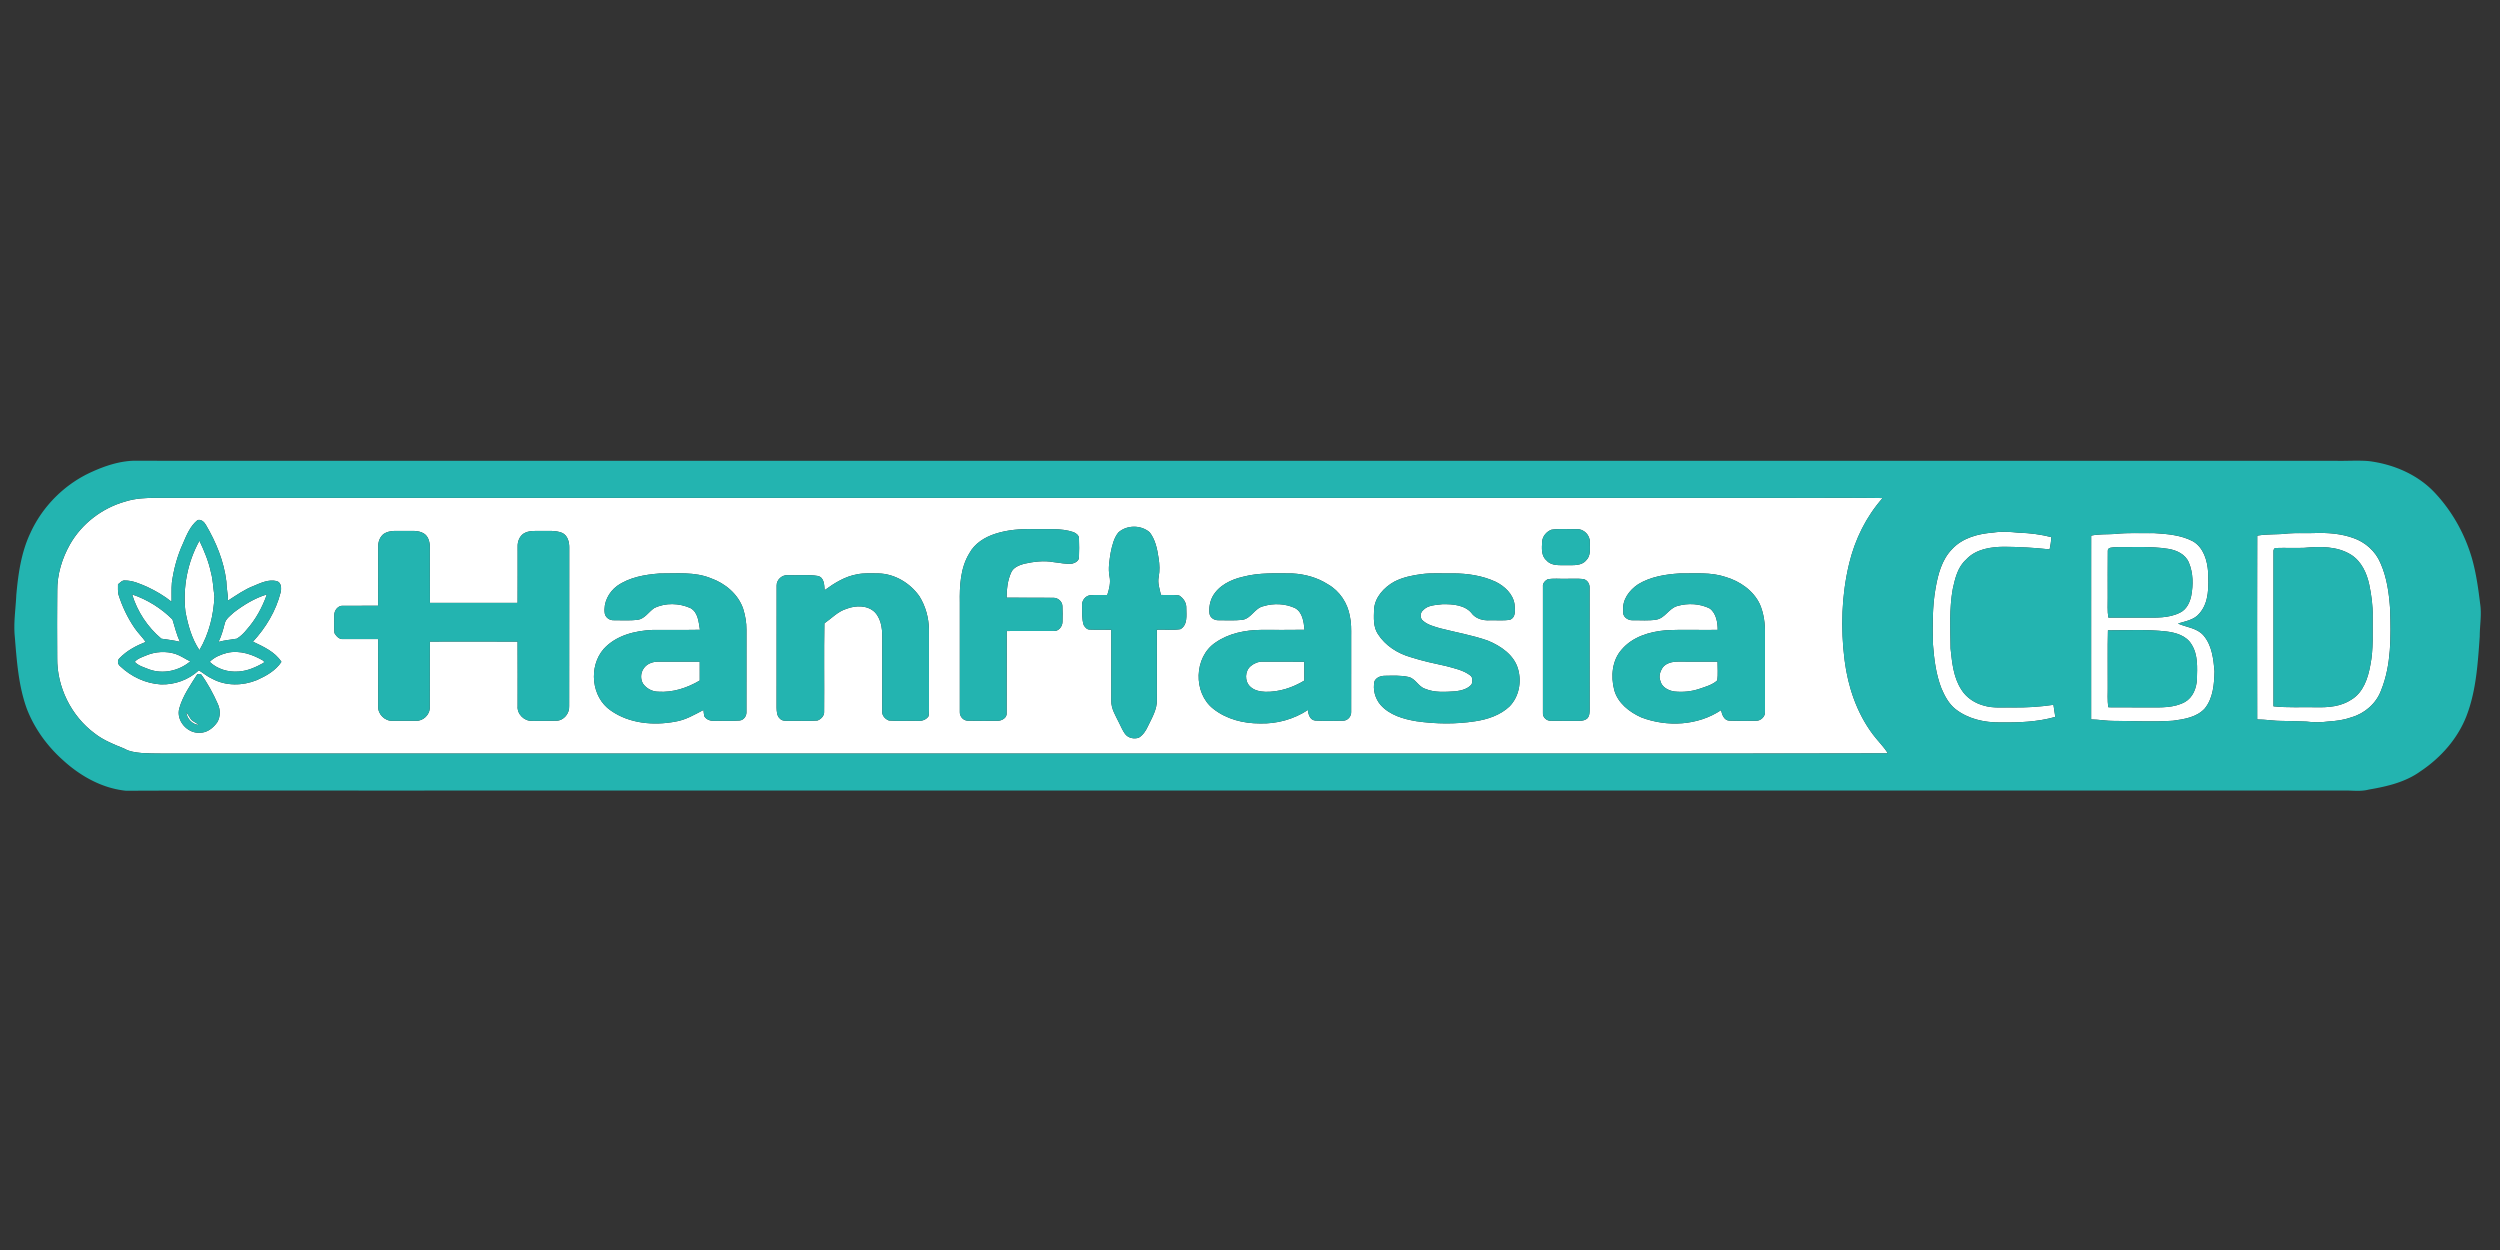
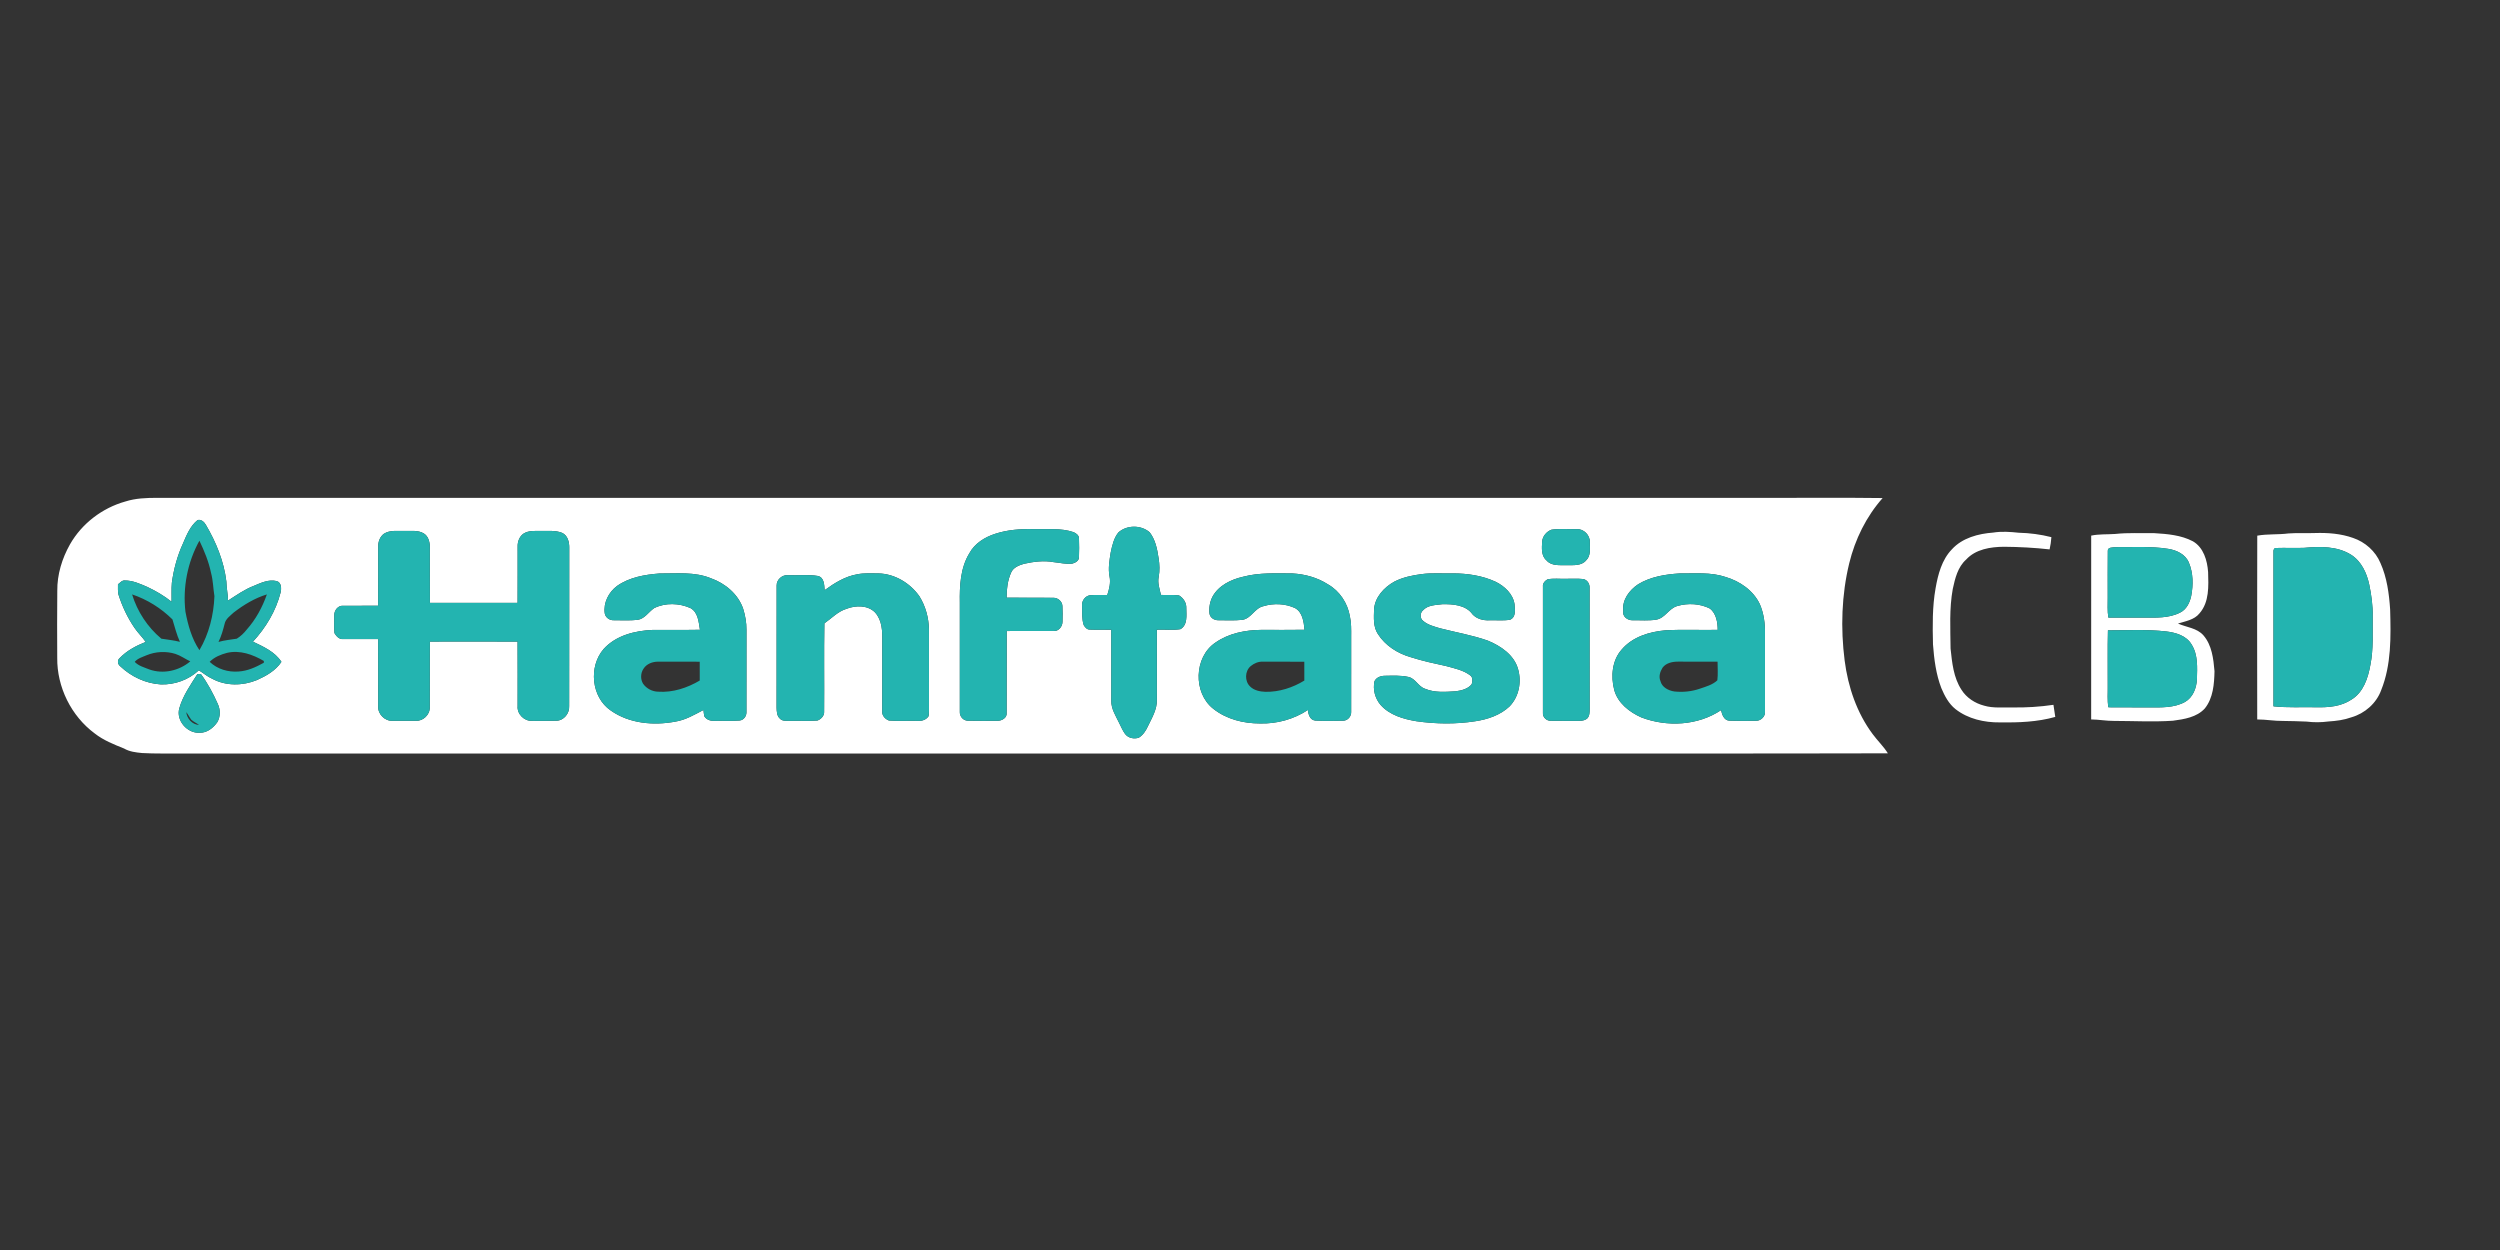
<svg xmlns="http://www.w3.org/2000/svg" viewBox="0 -332.75 1865 932.5">
  <rect x="0" y="-332.75" width="1865" height="932.5" fill="#333333" stroke="none" />
  <g fill="#fff">
    <path d="M93.54 41.36c7.58-2.43 15.58-2.7 23.47-2.72H1322c27.48.11 54.96-.21 82.44.16-12.23 13.82-20.55 30.76-24.91 48.64-5.74 23.7-6.49 48.46-3.42 72.59 2.52 19.6 9.05 39.01 20.96 54.94 3.59 4.88 8.07 9.08 11.28 14.26-107.11.3-214.23.04-321.35.13H135c-9.68-.07-19.36.22-29.02-.35-4.62-.44-9.37-.99-13.45-3.38-7.62-3.05-15.38-6.12-21.9-11.25-17.53-12.98-28.2-34.61-27.93-56.41-.08-16.64-.14-33.29.04-49.94-.13-12.18 3.53-24.18 9.49-34.73 8.88-15.54 24.11-27.13 41.31-31.94m53.85 13.89c-5.45 4.36-8.16 11.09-10.83 17.33-4.3 9.32-7.01 19.35-8.37 29.51-.39 4.68-.11 9.38-.19 14.07-5.52-4.41-11.66-8.03-18.05-11.03-5.36-2.29-10.89-4.89-16.85-4.84-2.16-.22-3.51 1.77-5.1 2.87.02 2.54-.19 5.13.37 7.63 2.78 8.8 6.77 17.23 11.98 24.86 2.51 3.71 5.79 6.81 8.34 10.49-7.12 2.82-14.13 6.52-19.47 12.1-1.94 1.6-1.42 4.67.5 6.06 8.14 7.73 18.96 12.85 30.24 13.52 10.35.36 20.79-3.43 28.37-10.52 3.38 2.04 6.36 4.74 10.03 6.32 10.18 5.52 22.71 5.3 33.28.97 6.97-3.12 14-7.06 18.31-13.59-4.91-7.58-13.42-11.3-21.25-15.08 9.57-10.37 17.1-22.85 20.6-36.58.78-3 .68-7.69-3-8.62-5.87-1.43-11.68 1.36-16.98 3.59-6.93 2.66-12.99 7-19.2 10.98-.08-4.8-1.18-9.5-1.25-14.29-1.84-15.1-7.71-29.43-15.43-42.43-1.14-2.05-3.62-4.13-6.05-3.32m686.99 9.14c-3.48 4.23-4.69 9.78-5.8 15.02-.94 5.9-2.04 11.95-.87 17.9.97 4.69-.25 9.37-1.68 13.81-4.29.12-8.59-.19-12.86.18-3.6.52-6.28 4.1-5.92 7.7.14 4.85-.34 9.86 1.2 14.55.96 1.64 2.45 3.47 4.56 3.38 5.33.24 10.66-.02 15.99.08.06 17.68-.01 35.37.03 53.05-.13 5.96 3.23 11.07 5.72 16.23 1.48 2.82 2.62 5.85 4.52 8.43 2.33 3.12 6.71 4.08 10.3 2.83 3.08-1.9 5.15-5.02 6.65-8.26 3.06-6.41 7.09-12.89 6.81-20.26-.06-17.34-.03-34.68-.02-52.02 5.85-.25 11.79.5 17.6-.39 5.49-3.23 4.42-10.31 4.38-15.69.22-3.92-2.15-7.52-5.42-9.49-4.48-.61-9.01-.14-13.51-.37-.94-4.43-2.66-8.95-1.65-13.53.83-4.59.66-9.3-.09-13.89-1-6.73-2.4-13.81-6.66-19.3-6.46-5.55-16.86-5.6-23.28.04m-91.98 1.08c-7.81 2.51-15.32 7.19-19.3 14.59-6.72 11.03-7.28 24.38-7.08 36.94.01 27.01-.01 54.03 0 81.04-.28 3.47 2.43 6.82 5.99 6.86 7.34.2 14.69.07 22.03.07 3.25.08 7.32-2.19 6.91-5.91.09-20.35-.03-40.71.05-61.06 11.68-.07 23.36.03 35.05-.02 3.74.31 6.68-3.54 6.57-7.06.08-3.9.16-7.82-.06-11.71-.22-3.34-3.32-6-6.6-6.01-11.68-.16-23.37.06-35.04-.09.04-6.35.74-12.87 3.37-18.72 1.66-3.87 5.88-5.45 9.63-6.56 7.24-1.58 14.8-2.6 22.17-1.21 4.57.42 9.13 1.66 13.75 1.11 2.26-.57 5.07-2.07 5.07-4.73.2-4.66.18-9.33.02-13.99.08-2.34-2.12-3.99-4.08-4.79-9.61-3.26-19.9-1.95-29.85-2.22-9.62-.26-19.41.45-28.6 3.47m414.96-3.06c-3.64 1.43-6.62 4.81-6.91 8.81-.27 4.78-.86 10.65 3.24 14.09 3.78 4.42 10.12 3.43 15.31 3.57 4.85-.05 10.8.58 14.27-3.63 3.62-3.46 2.71-8.82 2.74-13.33.35-5.34-4.58-10.35-9.94-9.93-6.23.22-12.56-.52-18.71.42M286.4 65.44c-2.94 2.15-4.36 5.94-4.25 9.5-.03 14.73.08 29.45-.04 44.17-8.72.14-17.44-.04-26.15.06-3.72-.38-6.66 3.42-6.59 6.9-.02 4.49-.23 9 .13 13.47 1.37 2.28 3.51 4.78 6.45 4.44 8.72.06 17.44-.06 26.16.01.12 16.69.01 33.38.04 50.07-.49 5.85 4.98 11.25 10.78 10.92 5.71.03 11.43.03 17.14 0 5.51.35 10.69-4.52 10.54-10.07.14-16.34-.1-32.69.1-49.04 21.8-.04 43.6-.07 65.4.02.12 16.06.01 32.12.04 48.17-.54 5.86 4.97 11.3 10.79 10.93 6.03-.02 12.08.09 18.12-.06 5.63-.14 9.9-5.56 9.54-11.04.13-39.31-.03-78.62.07-117.93.1-4.21-1.14-9.3-5.33-11.19-4.86-2-10.23-1.3-15.34-1.43-4.57.04-9.58-.56-13.6 2.1-2.94 2.15-4.36 5.93-4.25 9.5-.02 14.01.06 28.03-.03 42.05-21.8.02-43.6.01-65.4 0-.18-13.99-.02-27.99-.07-41.99-.06-3.7-1.24-7.94-4.66-9.89-4.24-2.48-9.32-1.64-13.99-1.76-5.21.18-10.95-.91-15.6 2.09m173.96 38.9c-6.34 4.68-10.38 12.59-9.22 20.54.59 3.15 3.68 5.24 6.81 5.07 5.95-.02 11.95.36 17.87-.31 5.27-.91 8.04-5.91 12.15-8.72 8.38-4.18 18.64-3.8 27.09-.05 5.77 3.18 6.1 10.45 7.09 16.2-11.73.22-23.47 0-35.2.1-13.2.56-27.39 4.05-36.58 14.18-11.44 13.06-9.31 36.05 5.26 45.95 13.81 9.75 31.89 11.35 48.13 8.29 7.62-1.19 14.31-5.2 21.04-8.7.17 1.57.24 3.17.64 4.72 1.53 2.55 4.65 3.58 7.51 3.4 6.3-.16 12.63.3 18.91-.26 3.23-.42 5.23-3.6 4.98-6.72.02-20.35-.03-40.69.02-61.04.04-5.26-.88-10.51-2.44-15.53-3.7-10.94-13.36-19.03-24.04-22.81-12.2-5.02-25.59-3.48-38.43-3.58-10.97.86-22.41 2.81-31.59 9.27m179.25-8.69c-9.1 1.53-17.11 6.55-24.45 11.89-.25-3.87-.28-9.55-5.03-10.62-7.28-1.26-14.77-.25-22.13-.58-4.4-.48-8.76 3.27-8.63 7.74-.05 30.32.04 60.64-.04 90.96.08 2.84.13 6.18 2.41 8.23 2.06 2.36 5.49 1.53 8.26 1.75 6.6-.23 13.24.31 19.82-.26 2.69-.97 5.25-3.65 4.99-6.71.18-21.92-.19-43.85.18-65.77 5.42-3.77 10.07-8.92 16.57-10.88 6.83-2.64 15.87-2.8 21.28 2.8 5.3 5.89 5.49 14.31 5.33 21.8-.02 17.35-.02 34.7-.02 52.04-.31 3.08 2.36 5.76 5.03 6.74 7.27.5 14.58.06 21.87.23 2.9.21 5.91-.94 7.6-3.38.38-1.5.33-3.06.38-4.59-.07-20.02-.02-40.04-.03-60.06-.12-8.75-2.49-17.47-7.14-24.92-6.98-9.92-18.54-16.84-30.81-17.06-5.15.04-10.37-.37-15.44.65m287.82 1.83c-9.03 2.03-18.38 6.5-22.95 14.97-1.92 3.77-2.68 8.17-2.23 12.38.4 3.25 3.6 5.24 6.7 5.12 5.95 0 11.94.35 17.87-.29 6.69-1.06 9.22-8.86 15.73-10.2 7.68-2.33 16.21-1.94 23.52 1.4 5.72 3.16 6.51 10.36 7.1 16.21-10.72.19-21.45.05-32.17.07-12.01.11-24.39 2.53-34.37 9.55-15.96 10.79-16.65 37.35-1.63 49.24 9.83 7.85 22.57 11.07 34.99 11.03 12.59.36 25.18-3.15 35.72-10.06.27 3.34 1.51 7.44 5.43 7.9 6.93.4 13.9.2 20.85.11 3.55-.05 6.26-3.4 5.99-6.87.02-18.68-.02-37.36.01-56.04.02-5.04.14-10.12-.98-15.06-1.68-9.73-7.62-18.79-16.25-23.7-7.94-5.13-17.32-7.72-26.71-8.21-12.23-.02-24.67-.72-36.62 2.45m133.03-1.94c-7.01.93-14.04 2.38-20.36 5.65-7.6 4.24-14.53 11.66-15.05 20.74-.16 6.13-.73 12.84 2.82 18.23 5.49 8.7 14.77 14.59 24.55 17.36 8.64 2.8 17.52 4.68 26.38 6.62 6.19 1.71 12.82 3 18.04 6.99 2.03 1.49 1.69 4.43 1.05 6.56-2.84 3.55-7.63 4.68-11.92 5.27-7.63.44-15.68 1.18-22.9-1.89-5-1.61-7.06-7.58-12.26-8.79-5.81-1.33-11.81-.96-17.71-.89-3.07.01-6.25 1.15-7.72 4.01-1.4 6.19.41 12.92 4.53 17.72 6.73 7.6 17.03 10.57 26.72 12.18 14.47 2.08 29.27 2.27 43.74.04 9.33-1.4 18.86-4.53 25.81-11.16 6.97-7.22 9.07-18.25 6.3-27.77-2.95-10.59-12.9-17.27-22.55-21.24-11.64-4.11-23.86-6.17-35.78-9.25-4.34-1.35-9.03-2.42-12.51-5.51-2.48-1.78-2.39-5.99-.06-7.87 3.58-4 9.45-3.86 14.38-4.53 7.88-.17 17.54.51 22.53 7.53 3.15 3.43 7.94 4.67 12.48 4.46 5.19-.2 10.47.47 15.62-.45 4.5-2.03 3.54-7.51 3.26-11.51-1.13-7.69-7.38-13.45-14.04-16.76-9.9-4.6-20.97-6.26-31.81-6.29-7.85.22-15.75-.5-23.54.55m161.59 7.57c-6.56 4.39-12.1 11.64-11.11 19.95-.81 4.09 3.26 7.09 7.02 6.91 5.87-.1 11.83.48 17.66-.46 6.6-1.16 9.41-8.52 15.75-10.2 7.94-2.28 16.89-1.8 24.3 1.96 4.63 3.76 5.7 10.22 5.73 15.86-13.04.26-26.11-.4-39.12.35-11.92 1.07-24.51 4.9-32.5 14.33-7.19 8.04-8.23 19.94-5.6 30.03 2.62 9.87 11.32 16.6 20.25 20.6 19.2 7.33 42.15 6.15 59.48-5.42.68 3.26 2.18 7.59 6.1 7.85 6.67.25 13.37.12 20.05.08 3.52.1 7.06-3.33 6.61-6.93-.05-19.34-.04-38.68-.01-58.02.16-7.45-.83-15.07-3.79-21.96-4.82-10.27-14.88-17.19-25.54-20.35-11.08-3.76-22.89-2.52-34.36-2.66-10.66.66-21.66 2.45-30.92 8.08m-67.63-3.66c-1.97 1.14-3.71 3.07-3.4 5.5-.03 31.36-.03 62.74 0 94.1-.32 3.21 2.76 6.09 5.92 5.89 6.01.18 12.04-.06 18.06.08 3.08-.07 6.66.37 9.14-1.89 1.77-1.9 1.73-4.66 1.74-7.09-.09-30.03-.01-60.05-.04-90.08.21-3.1-1.76-6.3-4.97-6.76-4.28-.46-8.59-.09-12.87-.17-4.52.15-9.13-.49-13.58.42M147.26 170.12c-5.16 8.12-10.87 16.19-13.51 25.56-2.57 9.09 6.02 18.85 15.26 18.2 5.43.12 10.06-3.58 13.04-7.81 2.46-4.1 2.44-9.33.45-13.62-3.5-7.85-7.56-15.51-12.69-22.43-.64.03-1.92.08-2.55.1ZM1486.9 64.56c6.31-1.01 12.71-.57 19.04.11 8.21.19 16.41 1.27 24.39 3.29-.21 3.07-.64 6.13-1.33 9.14-11.29-1.27-22.65-1.87-34.01-1.96-10.03.07-21.16 1.78-28.28 9.57-6.26 5.6-8.24 14.06-9.95 21.92-2.67 14.66-1.76 29.63-1.64 44.45 1.12 10.51 2.18 21.64 8.12 30.71 3.77 6.04 10.15 10.15 16.98 11.9 6.75 2 13.85 1.14 20.78 1.31 10.32.19 20.66-.45 30.87-1.96.43 3.01.97 6 1.36 9.02-13.38 3.8-27.41 4.28-41.22 4.1-11.7.14-23.86-2.57-33.21-9.91-5.02-3.99-8.08-9.8-10.53-15.59-4.03-10.4-5.42-21.57-6.26-32.62-.33-14-.54-28.1 1.93-41.94 1.8-10.34 4.65-21.27 12.15-29.03 7.75-8.55 19.68-11.69 30.81-12.51Zm91.09 1.02c9.64-1.05 19.36-.45 29.04-.6 9.81.6 20.01 1.42 28.87 6.08 7.97 4.6 10.74 14.34 11.35 22.95.32 10.45.94 22.38-6.41 30.79-3.92 4.94-10.45 5.84-16.08 7.62 6.36 2.84 14.15 3.25 19.02 8.83 6.31 7.31 7.44 17.45 8.24 26.7-.21 9.54-.99 20.07-7.22 27.8-6 6.6-15.43 8.05-23.83 9.17-14.64.98-29.32.16-43.97.13-5.69.05-11.31-1.05-16.99-1.1 0-45.71-.05-91.43.02-137.14 5.91-1.22 11.97-.81 17.96-1.23m-5.58 12.66c-.17 11.58 0 23.17-.05 34.76.07 4.99-.38 10.03.47 14.99 8.72-.02 17.45-.01 26.17-.01 9.16.01 18.89.58 27.31-3.71 4.8-2.31 7.31-7.5 8.35-12.49 1.56-8.18 1.52-16.99-1.73-24.76-2.5-6.27-9.25-9.4-15.54-10.35-13-2.05-26.19-1.16-39.28-1.27-2 .39-5.86-.12-5.7 2.84m.09 59.25c-.33 13.83-.06 27.67-.14 41.51.12 5.29-.45 10.64.49 15.89 10.04-.1 20.09.2 30.15.09 9.05.02 18.75.45 26.96-4.05 5.94-3.38 8.62-10.31 8.94-16.86.22-8.76.92-18.27-3.97-26.03-3.89-6.63-11.85-8.9-19.01-9.75-14.41-1.63-28.95-.81-43.42-.8Zm111.42-70.64c7.67-1.37 15.51-.64 23.22-1.65 6.61-.49 13.25-.05 19.88-.31 9.56-.3 19.3.43 28.37 3.66 8.99 3.03 16.75 9.89 20.42 18.7 4.89 10.9 6.45 22.92 7.24 34.74.55 20.16.97 41.16-6.72 60.2-3.58 9.78-12.21 17.31-22.15 20.16-5.48 1.99-11.29 2.75-17.08 3.11-5.44.73-10.96.78-16.39.09-5.9-.35-11.8-.32-17.69-.48-6.41.07-12.73-1.12-19.13-1.11-.06-45.7-.12-91.41.03-137.11m35.11 9.08c-6.99.28-13.98-.11-20.96.13-1.63-.19-2.29 1.63-2.06 2.93.02 38.39.02 76.79 0 115.18 10.61 1.14 21.33.48 31.99.69 8.97.23 18.51-.57 26.18-5.72 8.91-5.37 12.37-16.08 14.11-25.76 2.44-11.98 1.55-24.24 1.72-36.38.2-7.93-.93-15.83-2.53-23.57-1.84-8.63-5.85-17.43-13.53-22.31-10.34-6.49-23.2-6.31-34.92-5.19Z" />
-     <path d="M138.35 123.62c-2.12-18.18 1.55-36.97 10.42-53 3.66 7.67 6.94 15.61 8.66 23.97 1.57 5.7 1.6 11.64 2.54 17.44-.56 14.01-4.03 28.08-11.2 40.24-5.72-8.52-8.52-18.66-10.42-28.65Zm-39.8-12.94c11.3 3.79 21.68 10.3 30.11 18.68 1.73 5.61 3.12 11.33 5.57 16.7-4.55-1.15-9.23-1.62-13.86-2.35-10.25-8.55-17.95-20.27-21.82-33.03Zm75.72 13.57c7.49-5.76 15.74-10.79 24.83-13.57-3.35 9.57-8.29 18.7-15.07 26.29-2.07 2.62-4.51 4.98-7.37 6.74-4.56.75-9.2 1.13-13.66 2.43 2.12-4.3 3.42-8.93 4.59-13.56.77-3.68 4.13-5.89 6.68-8.33Zm-65.05 31.88c6.8-2.84 14.6-3.27 21.64-1.07 3.96 1.3 7.36 3.82 11.11 5.58-8.32 7.01-20.21 9.73-30.58 6.02-3.76-1.56-8.03-2.59-10.89-5.66 2.23-2.62 5.68-3.55 8.72-4.87Zm60.09-1.83c9.63-2.26 19.28 1.19 27.52 6.04v1.32c-5.82 3.23-12.07 6.15-18.82 6.54-7.74.65-15.94-1.78-21.58-7.21 3.45-3.54 8.19-5.44 12.88-6.69Zm310.76 11.78c2.29-3.61 6.75-5.27 10.9-5.23 10.34-.03 20.68-.03 31.02.03.02 4.68.01 9.36.01 14.05-9.3 5.5-20.09 9.08-31 8.32-4.42-.05-8.76-2.34-11.29-5.97-2.05-3.4-1.87-7.92.36-11.2Zm453.03-1.99c2.48-2.03 5.61-3.36 8.87-3.24 10.34-.02 20.69-.04 31.03.04.03 4.69.03 9.37.02 14.06-8.69 5.3-18.79 8.6-29.03 8.39-4.05-.14-8.42-1.01-11.4-3.94-4.22-3.97-4-11.64.51-15.31Zm307.15 1.24c2.66-3.58 7.5-4.55 11.73-4.51 9.76.04 19.53-.01 29.3.05-.01 4.64.42 9.31-.17 13.92-3.64 3.38-8.59 4.69-13.16 6.26-6.05 2.09-12.56 2.71-18.9 2.04-4.43-.64-9.31-3.15-10.41-7.85-1.41-3.32-.2-7.01 1.61-9.91Zm-1101.3 33.14c1.41 1.81 2.39 3.91 3.78 5.73 1.74 1.54 3.92 2.46 5.77 3.85-5.04-.2-9.08-4.71-9.55-9.58Z" />
  </g>
  <g fill="#23b4b0">
-     <path d="M69.01 19.04c9.45-4.26 19.52-7.57 29.95-8.06 547.68.04 1095.36.01 1643.04.02 8.36.23 16.76-.46 25.11.23 18.52 2.32 36.85 10.13 49.64 24.03 12.79 13.73 22.13 30.62 27.35 48.62 3.14 11.09 4.72 22.55 6.11 33.97 1.21 8.04-.34 16.12-.33 24.19-1.42 19.64-2.56 39.71-9.51 58.34-6.49 17.44-19.36 32.04-34.74 42.28-11.22 8.12-25 11.3-38.42 13.59-4.99 1.32-10.14.93-15.22.75H332c-79.33.1-158.69-.19-238.01.15-17.81-1.79-34.12-10.99-47.15-22.94-11.7-10.46-21.17-23.54-26.83-38.21-6.29-17.29-7.49-35.82-8.99-54-.99-10.31.69-20.62 1.14-30.91 1.4-15.46 3.57-31.19 10.13-45.42.06-.11.16-.34.22-.45 9.17-20.39 26.04-37.15 46.5-46.18m24.53 22.32c-17.2 4.81-32.43 16.4-41.31 31.94-5.96 10.55-9.62 22.55-9.49 34.73-.18 16.65-.12 33.3-.04 49.94-.27 21.8 10.4 43.43 27.93 56.41 6.52 5.13 14.28 8.2 21.9 11.25 4.08 2.39 8.83 2.94 13.45 3.38 9.66.57 19.34.28 29.02.35h952c107.12-.09 214.24.17 321.35-.13-3.21-5.18-7.69-9.38-11.28-14.26-11.91-15.93-18.44-35.34-20.96-54.94-3.07-24.13-2.32-48.89 3.42-72.59 4.36-17.88 12.68-34.82 24.91-48.64-27.48-.37-54.96-.05-82.44-.16H117.01c-7.89.02-15.89.29-23.47 2.72m1393.36 23.2c-11.13.82-23.06 3.96-30.81 12.51-7.5 7.76-10.35 18.69-12.15 29.03-2.47 13.84-2.26 27.94-1.93 41.94.84 11.05 2.23 22.22 6.26 32.62 2.45 5.79 5.51 11.6 10.53 15.59 9.35 7.34 21.51 10.05 33.21 9.91 13.81.18 27.84-.3 41.22-4.1-.39-3.02-.93-6.01-1.36-9.02A187.536 187.536 0 0 1 1501 195c-6.93-.17-14.03.69-20.78-1.31-6.83-1.75-13.21-5.86-16.98-11.9-5.94-9.07-7-20.2-8.12-30.71-.12-14.82-1.03-29.79 1.64-44.45 1.71-7.86 3.69-16.32 9.95-21.92 7.12-7.79 18.25-9.5 28.28-9.57 11.36.09 22.72.69 34.01 1.96.69-3.01 1.12-6.07 1.33-9.14-7.98-2.02-16.18-3.1-24.39-3.29-6.33-.68-12.73-1.12-19.04-.11m91.09 1.02c-5.99.42-12.05.01-17.96 1.23-.07 45.71-.02 91.43-.02 137.14 5.68.05 11.3 1.15 16.99 1.1 14.65.03 29.33.85 43.97-.13 8.4-1.12 17.83-2.57 23.83-9.17 6.23-7.73 7.01-18.26 7.22-27.8-.8-9.25-1.93-19.39-8.24-26.7-4.87-5.58-12.66-5.99-19.02-8.83 5.63-1.78 12.16-2.68 16.08-7.62 7.35-8.41 6.73-20.34 6.41-30.79-.61-8.61-3.38-18.35-11.35-22.95-8.86-4.66-19.06-5.48-28.87-6.08-9.68.15-19.4-.45-29.04.6m105.93 1.27c-.15 45.7-.09 91.41-.03 137.11 6.4-.01 12.72 1.18 19.13 1.11 5.89.16 11.79.13 17.69.48 5.43.69 10.95.64 16.39-.09 5.79-.36 11.6-1.12 17.08-3.11 9.94-2.85 18.57-10.38 22.15-20.16 7.69-19.04 7.27-40.04 6.72-60.2-.79-11.82-2.35-23.84-7.24-34.74-3.67-8.81-11.43-15.67-20.42-18.7-9.07-3.23-18.81-3.96-28.37-3.66-6.63.26-13.27-.18-19.88.31-7.71 1.01-15.55.28-23.22 1.65Z" />
    <path d="M147.39 55.25c2.43-.81 4.91 1.27 6.05 3.32 7.72 13 13.59 27.33 15.43 42.43.07 4.79 1.17 9.49 1.25 14.29 6.21-3.98 12.27-8.32 19.2-10.98 5.3-2.23 11.11-5.02 16.98-3.59 3.68.93 3.78 5.62 3 8.62-3.5 13.73-11.03 26.21-20.6 36.58 7.83 3.78 16.34 7.5 21.25 15.08-4.31 6.53-11.34 10.47-18.31 13.59-10.57 4.33-23.1 4.55-33.28-.97-3.67-1.58-6.65-4.28-10.03-6.32-7.58 7.09-18.02 10.88-28.37 10.52-11.28-.67-22.1-5.79-30.24-13.52-1.92-1.39-2.44-4.46-.5-6.06 5.34-5.58 12.35-9.28 19.47-12.1-2.55-3.68-5.83-6.78-8.34-10.49-5.21-7.63-9.2-16.06-11.98-24.86-.56-2.5-.35-5.09-.37-7.63 1.59-1.1 2.94-3.09 5.1-2.87 5.96-.05 11.49 2.55 16.85 4.84 6.39 3 12.53 6.62 18.05 11.03.08-4.69-.2-9.39.19-14.07 1.36-10.16 4.07-20.19 8.37-29.51 2.67-6.24 5.38-12.97 10.83-17.33m-9.04 68.37c1.9 9.99 4.7 20.13 10.42 28.65 7.17-12.16 10.64-26.23 11.2-40.24-.94-5.8-.97-11.74-2.54-17.44-1.72-8.36-5-16.3-8.66-23.97-8.87 16.03-12.54 34.82-10.42 53m-39.8-12.94c3.87 12.76 11.57 24.48 21.82 33.03 4.63.73 9.31 1.2 13.86 2.35-2.45-5.37-3.84-11.09-5.57-16.7-8.43-8.38-18.81-14.89-30.11-18.68m75.72 13.57c-2.55 2.44-5.91 4.65-6.68 8.33-1.17 4.63-2.47 9.26-4.59 13.56 4.46-1.3 9.1-1.68 13.66-2.43 2.86-1.76 5.3-4.12 7.37-6.74 6.78-7.59 11.72-16.72 15.07-26.29-9.09 2.78-17.34 7.81-24.83 13.57m-65.05 31.88c-3.04 1.32-6.49 2.25-8.72 4.87 2.86 3.07 7.13 4.1 10.89 5.66 10.37 3.71 22.26.99 30.58-6.02-3.75-1.76-7.15-4.28-11.11-5.58-7.04-2.2-14.84-1.77-21.64 1.07m60.09-1.83c-4.69 1.25-9.43 3.15-12.88 6.69 5.64 5.43 13.84 7.86 21.58 7.21 6.75-.39 13-3.31 18.82-6.54v-1.32c-8.24-4.85-17.89-8.3-27.52-6.04Zm665.07-89.91c6.42-5.64 16.82-5.59 23.28-.04 4.26 5.49 5.66 12.57 6.66 19.3.75 4.59.92 9.3.09 13.89-1.01 4.58.71 9.1 1.65 13.53 4.5.23 9.03-.24 13.51.37 3.27 1.97 5.64 5.57 5.42 9.49.04 5.38 1.11 12.46-4.38 15.69-5.81.89-11.75.14-17.6.39-.01 17.34-.04 34.68.02 52.02.28 7.37-3.75 13.85-6.81 20.26-1.5 3.24-3.57 6.36-6.65 8.26-3.59 1.25-7.97.29-10.3-2.83-1.9-2.58-3.04-5.61-4.52-8.43-2.49-5.16-5.85-10.27-5.72-16.23-.04-17.68.03-35.37-.03-53.05-5.33-.1-10.66.16-15.99-.08-2.11.09-3.6-1.74-4.56-3.38-1.54-4.69-1.06-9.7-1.2-14.55-.36-3.6 2.32-7.18 5.92-7.7 4.27-.37 8.57-.06 12.86-.18 1.43-4.44 2.65-9.12 1.68-13.81-1.17-5.95-.07-12 .87-17.9 1.11-5.24 2.32-10.79 5.8-15.02Zm-91.98 1.08c9.19-3.02 18.98-3.73 28.6-3.47 9.95.27 20.24-1.04 29.85 2.22 1.96.8 4.16 2.45 4.08 4.79.16 4.66.18 9.33-.02 13.99 0 2.66-2.81 4.16-5.07 4.73-4.62.55-9.18-.69-13.75-1.11-7.37-1.39-14.93-.37-22.17 1.21-3.75 1.11-7.97 2.69-9.63 6.56-2.63 5.85-3.33 12.37-3.37 18.72 11.67.15 23.36-.07 35.04.09 3.28.01 6.38 2.67 6.6 6.01.22 3.89.14 7.81.06 11.71.11 3.52-2.83 7.37-6.57 7.06-11.69.05-23.37-.05-35.05.02-.08 20.35.04 40.71-.05 61.06.41 3.72-3.66 5.99-6.91 5.91-7.34 0-14.69.13-22.03-.07-3.56-.04-6.27-3.39-5.99-6.86-.01-27.01.01-54.03 0-81.04-.2-12.56.36-25.91 7.08-36.94 3.98-7.4 11.49-12.08 19.3-14.59Zm414.96-3.06c6.15-.94 12.48-.2 18.71-.42 5.36-.42 10.29 4.59 9.94 9.93-.03 4.51.88 9.87-2.74 13.33-3.47 4.21-9.42 3.58-14.27 3.63-5.19-.14-11.53.85-15.31-3.57-4.1-3.44-3.51-9.31-3.24-14.09.29-4 3.27-7.38 6.91-8.81ZM286.4 65.44c4.65-3 10.39-1.91 15.6-2.09 4.67.12 9.75-.72 13.99 1.76 3.42 1.95 4.6 6.19 4.66 9.89.05 14-.11 28 .07 41.99 21.8.01 43.6.02 65.4 0 .09-14.02.01-28.04.03-42.05-.11-3.57 1.31-7.35 4.25-9.5 4.02-2.66 9.03-2.06 13.6-2.1 5.11.13 10.48-.57 15.34 1.43 4.19 1.89 5.43 6.98 5.33 11.19-.1 39.31.06 78.62-.07 117.93.36 5.48-3.91 10.9-9.54 11.04-6.04.15-12.09.04-18.12.06-5.82.37-11.33-5.07-10.79-10.93-.03-16.05.08-32.11-.04-48.17-21.8-.09-43.6-.06-65.4-.02-.2 16.35.04 32.7-.1 49.04.15 5.55-5.03 10.42-10.54 10.07-5.71.03-11.43.03-17.14 0-5.8.33-11.27-5.07-10.78-10.92-.03-16.69.08-33.38-.04-50.07-8.72-.07-17.44.05-26.16-.01-2.94.34-5.08-2.16-6.45-4.44-.36-4.47-.15-8.98-.13-13.47-.07-3.48 2.87-7.28 6.59-6.9 8.71-.1 17.43.08 26.15-.06.12-14.72.01-29.44.04-44.17-.11-3.56 1.31-7.35 4.25-9.5Zm1286.01 12.8c-.16-2.96 3.7-2.45 5.7-2.84 13.09.11 26.28-.78 39.28 1.27 6.29.95 13.04 4.08 15.54 10.35 3.25 7.77 3.29 16.58 1.73 24.76-1.04 4.99-3.55 10.18-8.35 12.49-8.42 4.29-18.15 3.72-27.31 3.71-8.72 0-17.45-.01-26.17.01-.85-4.96-.4-10-.47-14.99.05-11.59-.12-23.18.05-34.76Zm146.62-2.31c11.72-1.12 24.58-1.3 34.92 5.19 7.68 4.88 11.69 13.68 13.53 22.31 1.6 7.74 2.73 15.64 2.53 23.57-.17 12.14.72 24.4-1.72 36.38-1.74 9.68-5.2 20.39-14.11 25.76-7.67 5.15-17.21 5.95-26.18 5.72-10.66-.21-21.38.45-31.99-.69.02-38.39.02-76.79 0-115.18-.23-1.3.43-3.12 2.06-2.93 6.98-.24 13.97.15 20.96-.13ZM460.36 104.34c9.18-6.46 20.62-8.41 31.59-9.27 12.84.1 26.23-1.44 38.43 3.58 10.68 3.78 20.34 11.87 24.04 22.81 1.56 5.02 2.48 10.27 2.44 15.53-.05 20.35 0 40.69-.02 61.04.25 3.12-1.75 6.3-4.98 6.72-6.28.56-12.61.1-18.91.26-2.86.18-5.98-.85-7.51-3.4-.4-1.55-.47-3.15-.64-4.72-6.73 3.5-13.42 7.51-21.04 8.7-16.24 3.06-34.32 1.46-48.13-8.29-14.57-9.9-16.7-32.89-5.26-45.95 9.19-10.13 23.38-13.62 36.58-14.18 11.73-.1 23.47.12 35.2-.1-.99-5.75-1.32-13.02-7.09-16.2-8.45-3.75-18.71-4.13-27.09.05-4.11 2.81-6.88 7.81-12.15 8.72-5.92.67-11.92.29-17.87.31-3.13.17-6.22-1.92-6.81-5.07-1.16-7.95 2.88-15.86 9.22-20.54m19.71 61.74c-2.23 3.28-2.41 7.8-.36 11.2 2.53 3.63 6.87 5.92 11.29 5.97 10.91.76 21.7-2.82 31-8.32 0-4.69.01-9.37-.01-14.05-10.34-.06-20.68-.06-31.02-.03-4.15-.04-8.61 1.62-10.9 5.23Zm159.54-70.43c5.07-1.02 10.29-.61 15.44-.65 12.27.22 23.83 7.14 30.81 17.06 4.65 7.45 7.02 16.17 7.14 24.92.01 20.02-.04 40.04.03 60.06-.05 1.53 0 3.09-.38 4.59-1.69 2.44-4.7 3.59-7.6 3.38-7.29-.17-14.6.27-21.87-.23-2.67-.98-5.34-3.66-5.03-6.74 0-17.34 0-34.69.02-52.04.16-7.49-.03-15.91-5.33-21.8-5.41-5.6-14.45-5.44-21.28-2.8-6.5 1.96-11.15 7.11-16.57 10.88-.37 21.92 0 43.85-.18 65.77.26 3.06-2.3 5.74-4.99 6.71-6.58.57-13.22.03-19.82.26-2.77-.22-6.2.61-8.26-1.75-2.28-2.05-2.33-5.39-2.41-8.23.08-30.32-.01-60.64.04-90.96-.13-4.47 4.23-8.22 8.63-7.74 7.36.33 14.85-.68 22.13.58 4.75 1.07 4.78 6.75 5.03 10.62 7.34-5.34 15.35-10.36 24.45-11.89Zm287.82 1.83c11.95-3.17 24.39-2.47 36.62-2.45 9.39.49 18.77 3.08 26.71 8.21 8.63 4.91 14.57 13.97 16.25 23.7 1.12 4.94 1 10.02.98 15.06-.03 18.68.01 37.36-.01 56.04.27 3.47-2.44 6.82-5.99 6.87-6.95.09-13.92.29-20.85-.11-3.92-.46-5.16-4.56-5.43-7.9-10.54 6.91-23.13 10.42-35.72 10.06-12.42.04-25.16-3.18-34.99-11.03-15.02-11.89-14.33-38.45 1.63-49.24 9.98-7.02 22.36-9.44 34.37-9.55 10.72-.02 21.45.12 32.17-.07-.59-5.85-1.38-13.05-7.1-16.21-7.31-3.34-15.84-3.73-23.52-1.4-6.51 1.34-9.04 9.14-15.73 10.2-5.93.64-11.92.29-17.87.29-3.1.12-6.3-1.87-6.7-5.12-.45-4.21.31-8.61 2.23-12.38 4.57-8.47 13.92-12.94 22.95-14.97m5.67 66.61c-4.51 3.67-4.73 11.34-.51 15.31 2.98 2.93 7.35 3.8 11.4 3.94 10.24.21 20.34-3.09 29.03-8.39.01-4.69.01-9.37-.02-14.06-10.34-.08-20.69-.06-31.03-.04-3.26-.12-6.39 1.21-8.87 3.24Zm127.36-68.55c7.79-1.05 15.69-.33 23.54-.55 10.84.03 21.91 1.69 31.81 6.29 6.66 3.31 12.91 9.07 14.04 16.76.28 4 1.24 9.48-3.26 11.51-5.15.92-10.43.25-15.62.45-4.54.21-9.33-1.03-12.48-4.46-4.99-7.02-14.65-7.7-22.53-7.53-4.93.67-10.8.53-14.38 4.53-2.33 1.88-2.42 6.09.06 7.87 3.48 3.09 8.17 4.16 12.51 5.51 11.92 3.08 24.14 5.14 35.78 9.25 9.65 3.97 19.6 10.65 22.55 21.24 2.77 9.52.67 20.55-6.3 27.77-6.95 6.63-16.48 9.76-25.81 11.16-14.47 2.23-29.27 2.04-43.74-.04-9.69-1.61-19.99-4.58-26.72-12.18-4.12-4.8-5.93-11.53-4.53-17.72 1.47-2.86 4.65-4 7.72-4.01 5.9-.07 11.9-.44 17.71.89 5.2 1.21 7.26 7.18 12.26 8.79 7.22 3.07 15.27 2.33 22.9 1.89 4.29-.59 9.08-1.72 11.92-5.27.64-2.13.98-5.07-1.05-6.56-5.22-3.99-11.85-5.28-18.04-6.99-8.86-1.94-17.74-3.82-26.38-6.62-9.78-2.77-19.06-8.66-24.55-17.36-3.55-5.39-2.98-12.1-2.82-18.23.52-9.08 7.45-16.5 15.05-20.74 6.32-3.27 13.35-4.72 20.36-5.65Zm161.59 7.57c9.26-5.63 20.26-7.42 30.92-8.08 11.47.14 23.28-1.1 34.36 2.66 10.66 3.16 20.72 10.08 25.54 20.35 2.96 6.89 3.95 14.51 3.79 21.96-.03 19.34-.04 38.68.01 58.02.45 3.6-3.09 7.03-6.61 6.93-6.68.04-13.38.17-20.05-.08-3.92-.26-5.42-4.59-6.1-7.85-17.33 11.57-40.28 12.75-59.48 5.42-8.93-4-17.63-10.73-20.25-20.6-2.63-10.09-1.59-21.99 5.6-30.03 7.99-9.43 20.58-13.26 32.5-14.33 13.01-.75 26.08-.09 39.12-.35-.03-5.64-1.1-12.1-5.73-15.86-7.41-3.76-16.36-4.24-24.3-1.96-6.34 1.68-9.15 9.04-15.75 10.2-5.83.94-11.79.36-17.66.46-3.76.18-7.83-2.82-7.02-6.91-.99-8.31 4.55-15.56 11.11-19.95m18.2 62.22c-1.81 2.9-3.02 6.59-1.61 9.91 1.1 4.7 5.98 7.21 10.41 7.85 6.34.67 12.85.05 18.9-2.04 4.57-1.57 9.52-2.88 13.16-6.26.59-4.61.16-9.28.17-13.92-9.77-.06-19.54-.01-29.3-.05-4.23-.04-9.07.93-11.73 4.51Zm-85.83-65.88c4.45-.91 9.06-.27 13.58-.42 4.28.08 8.59-.29 12.87.17 3.21.46 5.18 3.66 4.97 6.76.03 30.03-.05 60.05.04 90.08-.01 2.43.03 5.19-1.74 7.09-2.48 2.26-6.06 1.82-9.14 1.89-6.02-.14-12.05.1-18.06-.08-3.16.2-6.24-2.68-5.92-5.89-.03-31.36-.03-62.74 0-94.1-.31-2.43 1.43-4.36 3.4-5.5Zm418.08 38.04c14.47-.01 29.01-.83 43.42.8 7.16.85 15.12 3.12 19.01 9.75 4.89 7.76 4.19 17.27 3.97 26.03-.32 6.55-3 13.48-8.94 16.86-8.21 4.5-17.91 4.07-26.96 4.05-10.06.11-20.11-.19-30.15-.09-.94-5.25-.37-10.6-.49-15.89.08-13.84-.19-27.68.14-41.51Z" />
    <path d="M147.26 170.12c.63-.02 1.91-.07 2.55-.1 5.13 6.92 9.19 14.58 12.69 22.43 1.99 4.29 2.01 9.52-.45 13.62-2.98 4.23-7.61 7.93-13.04 7.81-9.24.65-17.83-9.11-15.26-18.2 2.64-9.37 8.35-17.44 13.51-25.56m-8.31 28.35c.47 4.87 4.51 9.38 9.55 9.58-1.85-1.39-4.03-2.31-5.77-3.85-1.39-1.82-2.37-3.92-3.78-5.73Z" />
  </g>
-   <path fill="#555" d="M22.29 65.67c.06-.11.16-.34.22-.45-.06.11-.16.34-.22.45Z" opacity=".33" />
</svg>